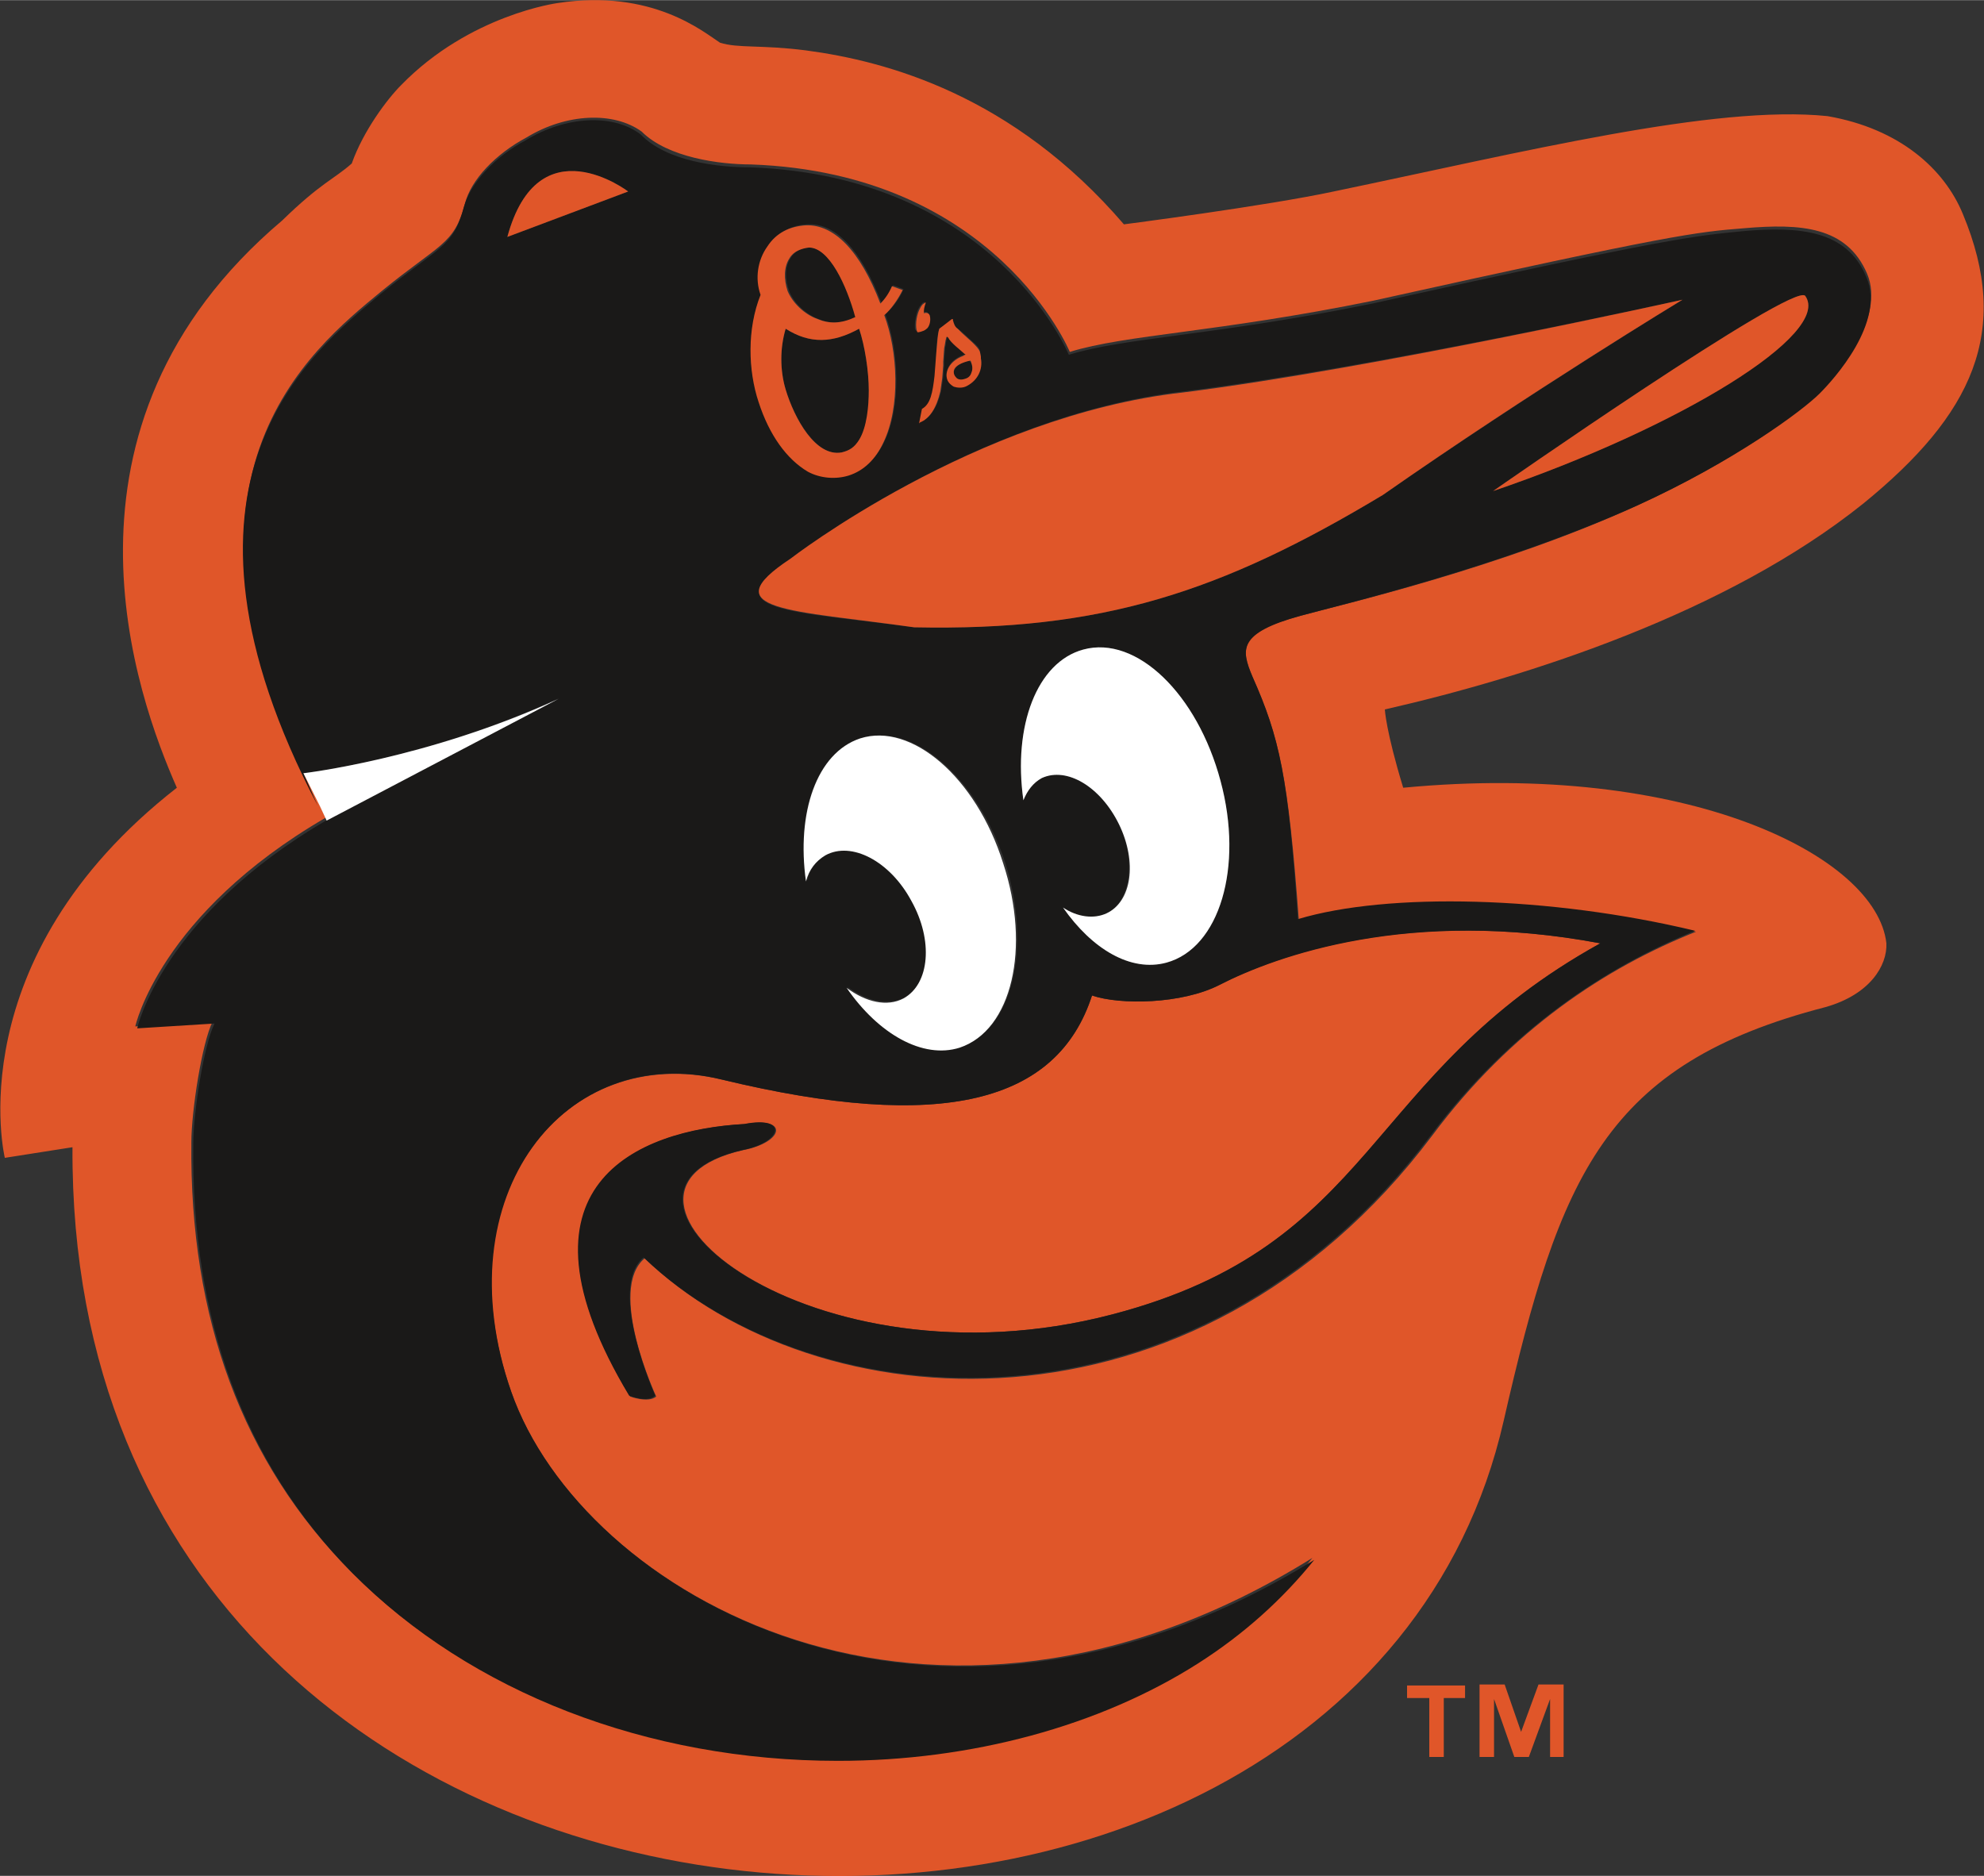
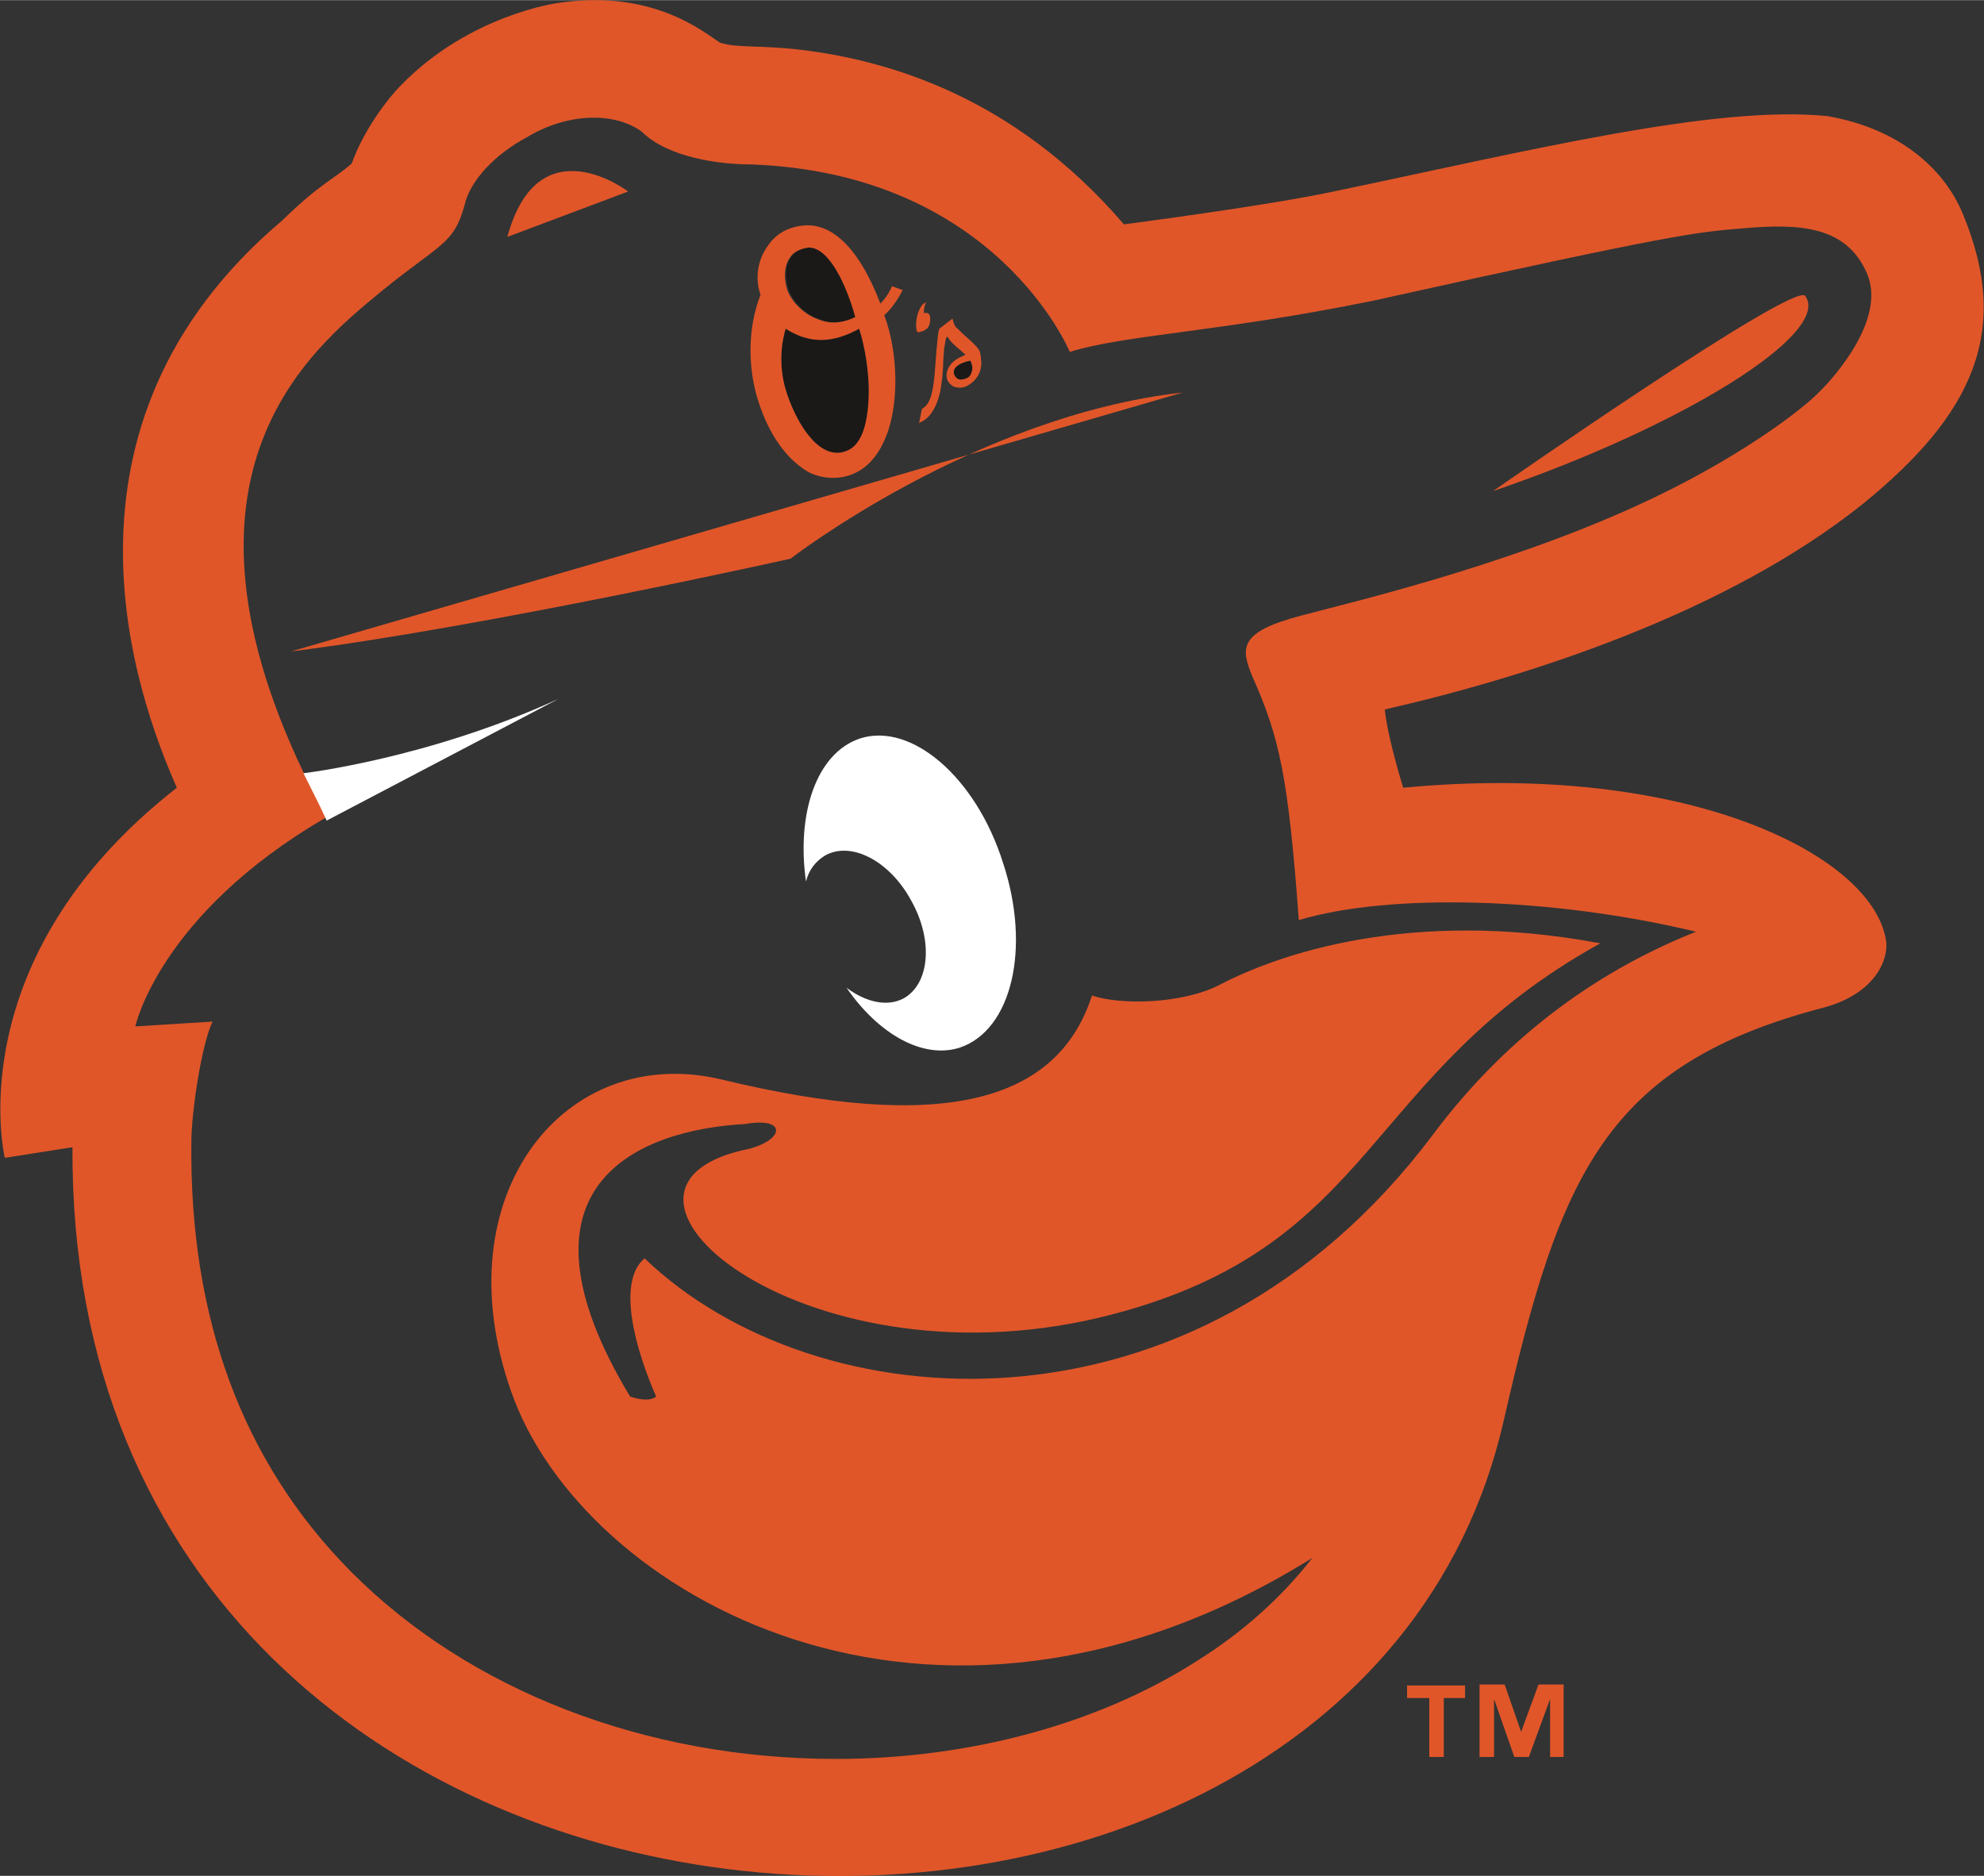
<svg xmlns="http://www.w3.org/2000/svg" id="Layer_1" viewBox="0 0 205.3 194.1" width="2500" height="2364">
  <rect x="0" y="0" width="205.3" height="194.1" fill="#333333" stroke="none" />
  <style>.st0{fill:#e05629}.st1{fill:#1a1918}.st2{fill:#fff}</style>
  <title>MLB_Logo_Baltimore</title>
  <g id="Page-1">
    <g id="MLB_Logo_Baltimore">
      <g id="Imported-Layers" transform="translate(69 71)">
        <path id="Fill-1" class="st0" d="M82.7 104.7h-2.3v6.1h-1.5v-6.1h-2.3v-1.3h6v1.3h.1zm10.2 6.1h-1.5v-6l-2.2 6h-1.5l-2.1-6v6h-1.5v-7.5h2.6l1.7 4.9 1.8-4.9h2.6v7.5h.1z" />
        <path id="Fill-2" class="st0" d="M134.1-48.9c-1.9-4.6-6.5-8.8-14-10.1-11.7-1.2-31.4 3.7-51.1 7.8-7 1.5-21.7 3.4-21.7 3.4-11.5-13.4-24.6-16.9-32.9-18-4.7-.6-7-.2-8.9-.8-1.7-1.1-7-5.6-16.8-4.1 0 0-9.1 1.2-16.2 8.5-1.4 1.4-3.9 4.7-5.1 8.1-1.8 1.6-3.2 2-7.2 5.9-25.3 21.4-15 49.4-10.9 58.7-22.8 17.8-17.8 38.3-17.8 38.3l7-1.1C-62 139.3 70.7 145.9 86.6 76c5.8-25.4 10.5-36.9 33.3-42.8 4.6-1.3 6.4-4.3 6.3-6.6-1-9-20.6-18.9-50-16.1-1.8-5.9-1.9-8.1-1.9-8.1 14.9-3.4 35.4-10 49.5-21.3 11.3-9.2 15.4-17.8 10.3-30zm-33.7 30.2C86.2-12.2 69.6-8.4 65.6-7.3c-6.5 1.7-6.2 3.4-5 6.3 2.8 6.3 3.7 10.3 4.8 25.2 9.3-2.8 26.1-2.4 41.1 1.2-9.3 3.7-19.1 10.1-27.3 21.1C54.6 79.2 15.4 76.2-2.3 59.2c-3.9 3.3 1.2 14.3 1.2 14.3-.8.7-2.7 0-2.7 0-13.2-21.9.9-27.6 11.9-28.2 4.6-.8 4 1.9-.2 2.7-18.3 4.2 6.9 25.2 38.2 17C73.6 57.8 72 40.2 96.6 26.6c-19.7-3.7-33.5 1.2-39.4 4.3-3.9 2-10.3 2.1-13.2 1.1-3.6 11.1-15.5 14.2-38.3 8.7-16.2-3.9-29 11.9-21.8 32.3 7.3 20.9 43.4 41.8 82.9 17.2-3.2 4.1-7.2 7.7-12 10.7-10.2 6.5-23.5 10.1-37.3 10.1-19.7 0-38-7.1-50.2-19.4-11.2-11.3-16.7-26.2-16.5-44.4 0-3.2 1.1-10.3 2.2-12.5l-8 .5s2.5-11.6 19.7-21.6l-.7-1.5c-17.6-33.6-.9-46.9 6.5-53 6-4.9 7.5-4.8 8.6-9 .6-2.5 3.2-5.2 6.4-6.9 4.1-2.5 9-2.7 11.9-.6C.1-54.7 5.5-54 8.7-54c25.4.9 33 19.4 33 19.4 5.8-1.8 15.2-2 31.4-5.3 31.1-6.9 33.4-7.1 38.4-7.5 5.8-.5 10.6-.2 12.7 4.7 2 4.7-3.4 10.7-4.8 12.1-2 2.1-8.9 7.3-19 11.9z" />
        <path id="Fill-3" class="st1" d="M18.1-24.2c.8-.2 1.3-.5 1.8-1.3.9-1.3 1-3.5 1-5.1 0-2-.4-4.6-1-6.4-2.8 1.5-5.1 1.6-7.6 0-.6 2-.6 4.3 0 6.3.9 2.9 3.1 7 5.8 6.5" />
        <path id="Fill-4" class="st1" d="M15.7-38c1.2.5 2.4.5 3.9-.2-1-3.3-2.8-7.2-4.8-7.2-.8 0-1.6.4-2 1.1-.6.9-.6 2.2-.1 3.5.5 1.2 1.7 2.3 3 2.8" />
        <path id="Fill-5" class="st1" d="M29.8-32.8c-.2.3-.1.7.1.9.2.2.6.3.9.2.3-.1.5-.3.7-.6.1-.3.2-.7 0-1.1 0-.1-.1-.1-.1-.2 0 0-.1 0-.1-.1-.8.2-1.3.5-1.5.9" />
-         <path id="Fill-6" class="st1" d="M124.1-42.4c-2-4.8-6.9-5.2-12.7-4.7-5 .5-7.3.6-38.4 7.5-16.2 3.3-25.6 3.5-31.4 5.3 0 0-7.6-18.5-33-19.4-3.3 0-8.6-.6-11.3-3.4-2.9-2.2-7.8-1.9-11.9.6-3.2 1.7-5.7 4.4-6.4 6.9-1.1 4.2-2.6 4.1-8.6 9-7.3 6.1-24.1 19.4-6.5 53L-37.6 9s13-1.5 26.5-7.8l-24 12.6c-17.2 10-19.7 21.6-19.7 21.6l8-.5c-1.1 2.2-2.2 9.2-2.2 12.5-.2 18.2 5.3 33.1 16.5 44.4 12.2 12.3 30.5 19.4 50.2 19.4 13.8 0 27.1-3.6 37.3-10.1 4.7-3 8.7-6.6 12-10.7C27.3 114.9-8.8 93.9-16.1 73c-7.1-20.4 5.7-36.3 21.8-32.3C28.5 46.2 40.4 43.1 44 32c2.9 1 9.3.9 13.2-1.1 5.9-3 19.7-8 39.4-4.3C72 40.2 73.6 57.8 46.1 65 14.8 73.2-10.5 52.2 7.8 48c4.2-.8 4.8-3.6.2-2.7-11 .6-25 6.3-11.9 28.1 0 0 1.9.8 2.7 0 0 0-5-11.1-1.2-14.3 17.7 17 56.9 20 81.5-12.7 8.2-10.9 18-17.3 27.3-21.1-15-3.6-31.8-4-41.1-1.2-1-14.8-1.9-18.8-4.7-25.1-1.2-2.8-1.5-4.5 5-6.3 4-1.1 20.6-5 34.8-11.4 10.1-4.6 17.1-9.8 18.9-11.6 1.4-1.4 6.9-7.4 4.8-12.1zm-140.6-4.1C-13.3-58.3-4-51.2-4-51.2l-12.5 4.7zm44.4 11.8c0-.8.1-1.7.3-2.3l1.3-.9.1-.1v.1c.1.3.2.7.5.9l.4.3 1.1 1c.5.4.8.8.8 1l.1.5v.2c.2 1.1-.4 2.2-1.4 2.8-.5.3-1 .3-1.4.1-.3-.1-.6-.4-.7-.8-.2-.6.1-1.8 1.7-2.4 0 0 .1 0 .2-.1-.1 0-.1-.1-.1-.1-.5-.3-1.4-1.1-1.7-1.7 0 0 0-.1-.1-.1v.3c-.1.2-.1.5-.2 1l-.1 1.4v.4l-.1 1.2-.2 1.4c-.4 1.7-1.1 2.8-2.1 3.2l-.1.1.3-1.4c.8-.5 1.1-1.7 1.3-3.4l.1-2.6zM26-39c.2-.4.4-.6.5-.7 0 0 .1 0 .2-.1-.2.6-.2.7-.2 1.1.4-.1.5 0 .6.2.1.3 0 .9-.2 1.3-.1.2-.2.3-.4.3-.4.2-.7.2-.8 0-.1-.4 0-1.4.3-2.1zM9.8-40.6c-.6-1.7-.3-3.6.7-5 .9-1.3 2.3-2.1 4-2.2 2.9-.2 5.6 2.6 7.7 8.1.5-.5.9-1.1 1.2-1.8l1.1.4c-.4 1-1.2 2-1.9 2.6 1.4 3.7 1.7 9.5-.1 13.2-.8 1.7-2.1 2.9-3.6 3.4-1.3.4-2.9.3-4.2-.4-2.2-1.3-4-3.8-5.1-7.2-1.2-3.2-1.3-7.5.2-11.1zm20.6 77.9c-3.9 1.3-8.4-1.3-11.7-6.2 2 1.5 4.2 2 5.9 1.1 2.7-1.5 3.1-6 .8-10.1-2.2-4.1-6.2-6.1-8.9-4.7-1 .5-1.7 1.5-2 2.7-1.2-7 1-13.2 5.5-14.7 5.4-1.8 12.1 4 15 12.8 2.8 8.8.8 17.4-4.6 19.1zm21.3-8.7c-3.6 1-7.7-1.4-10.7-5.7 1.5 1 3.1 1.3 4.5.6 2.5-1.2 3.1-5.4 1.3-9.2-1.9-3.9-5.4-6-8-4.8-.9.4-1.6 1.2-1.9 2.3-1.1-7.7 1.4-14.3 6.2-15.6C48.6-5.3 54.9.8 57.3 9.8c2.4 8.9-.1 17.3-5.6 18.8zM25.6-6.1c-12.7-1.7-21-1.6-12.8-7.1 0 0 19.1-14.8 40.6-17.3 20-2.5 51.7-9.5 51.7-9.5s-15.6 9.5-31 20.2C57.3-9.7 45-5.7 25.6-6.1zm59.9-14.1s31.1-21.7 32.3-20.2c2.8 3.9-13 13.6-32.3 20.2z" />
        <path id="Fill-7" class="st0" d="M-16.5-46.5L-4-51.2s-9.3-7.1-12.5 4.7" />
-         <path id="Fill-8" class="st0" d="M53.4-30.4C31.9-28 12.8-13.2 12.8-13.2c-8.2 5.4.1 5.3 12.8 7.1 19.4.4 31.7-3.6 48.5-13.7 15.3-10.7 31-20.2 31-20.2s-31.8 7.1-51.7 9.6" />
+         <path id="Fill-8" class="st0" d="M53.4-30.4C31.9-28 12.8-13.2 12.8-13.2s-31.8 7.1-51.7 9.6" />
        <path id="Fill-9" class="st0" d="M85.5-20.2c19.4-6.6 35.1-16.3 32.3-20.2-1.2-1.5-32.3 20.2-32.3 20.2" />
        <path id="Fill-10" class="st2" d="M-37.6 9l1.7 3.4.7 1.5 24-12.6C-24.7 7.5-37.6 9-37.6 9" />
        <path id="Fill-11" class="st2" d="M20 5.4c-4.5 1.5-6.6 7.7-5.6 14.8.3-1.2 1-2.1 2-2.7 2.7-1.5 6.7.6 8.9 4.7 2.3 4.1 1.9 8.6-.8 10.1-1.7.9-3.9.4-5.9-1.1 3.3 4.8 7.9 7.4 11.7 6.2 5.4-1.8 7.4-10.3 4.5-19.1C32 9.4 25.3 3.7 20 5.4" />
-         <path id="Fill-12" class="st2" d="M43.1-3.8c-4.8 1.3-7.3 7.9-6.2 15.6.4-1 1-1.8 1.9-2.3 2.6-1.2 6.1.9 8 4.8 1.9 3.9 1.3 8-1.3 9.2-1.3.6-3 .4-4.5-.6 3 4.3 7 6.7 10.7 5.7 5.5-1.5 8-9.9 5.6-18.8-2.4-9-8.7-15.1-14.2-13.6" />
        <path id="Fill-13" class="st0" d="M14.6-22.2c1.3.7 2.9.8 4.2.4 1.6-.5 2.8-1.7 3.6-3.4 1.8-3.7 1.5-9.5.1-13.2.7-.6 1.4-1.6 1.9-2.6l-1.1-.4c-.3.7-.7 1.3-1.2 1.8-2.1-5.5-4.8-8.2-7.7-8.1-1.7.1-3.1.8-4 2.2-1 1.4-1.3 3.3-.7 5-1.4 3.5-1.3 7.8-.2 11.1 1.1 3.4 2.9 5.9 5.1 7.2zm-1.9-22.1c.4-.7 1.2-1 2-1.1 2.1 0 3.9 3.9 4.8 7.2-1.5.7-2.7.7-3.9.2-1.4-.5-2.6-1.7-3.1-2.9-.4-1.2-.4-2.5.2-3.4zm-.4 7.3c2.5 1.6 4.9 1.5 7.6 0 .6 1.8 1 4.4 1 6.4 0 1.6-.2 3.8-1 5.1-.5.8-1 1.1-1.8 1.3-2.7.5-4.9-3.5-5.8-6.5-.6-2-.6-4.3 0-6.3z" />
        <path id="Fill-14" class="st0" d="M26.6-36.8c.2-.1.3-.2.4-.3.3-.4.3-1 .2-1.3-.1-.2-.3-.3-.6-.2 0-.4 0-.5.2-1.1-.1 0-.1 0-.2.1-.2.1-.3.3-.5.7-.3.7-.4 1.7-.2 2.2 0 .1.2.1.7-.1" />
        <path id="Fill-15" class="st0" d="M26.4-28.7l-.3 1.5.1-.1c1-.4 1.7-1.5 2.1-3.2l.2-1.4.1-1.3v-.4l.1-1.4c.1-.4.1-.7.2-1 0 0 0-.1.1-.2 0 .1.1.1.1.1.3.6 1.3 1.3 1.7 1.7 0 0 .1 0 .1.1-.1 0-.2.1-.2.1-1.6.6-1.9 1.8-1.7 2.4.1.4.5.7.7.8.3.1.9.2 1.4-.1 1.1-.6 1.6-1.7 1.4-2.8v-.2l-.1-.5c-.1-.3-.4-.6-.8-1l-1.1-1-.4-.4c-.3-.2-.4-.5-.5-.9v-.1h-.1l-1.3 1c-.2.6-.2 1.5-.3 2.3l-.2 2.6c-.2 1.7-.4 2.9-1.3 3.4zm5-5c.1.1.1.2.1.2.2.5.1.9 0 1.1-.1.3-.3.5-.7.6-.3.1-.7.1-.9-.2-.2-.2-.3-.6-.1-.9.2-.3.7-.6 1.6-.8-.1 0 0 0 0 0z" />
      </g>
    </g>
  </g>
</svg>